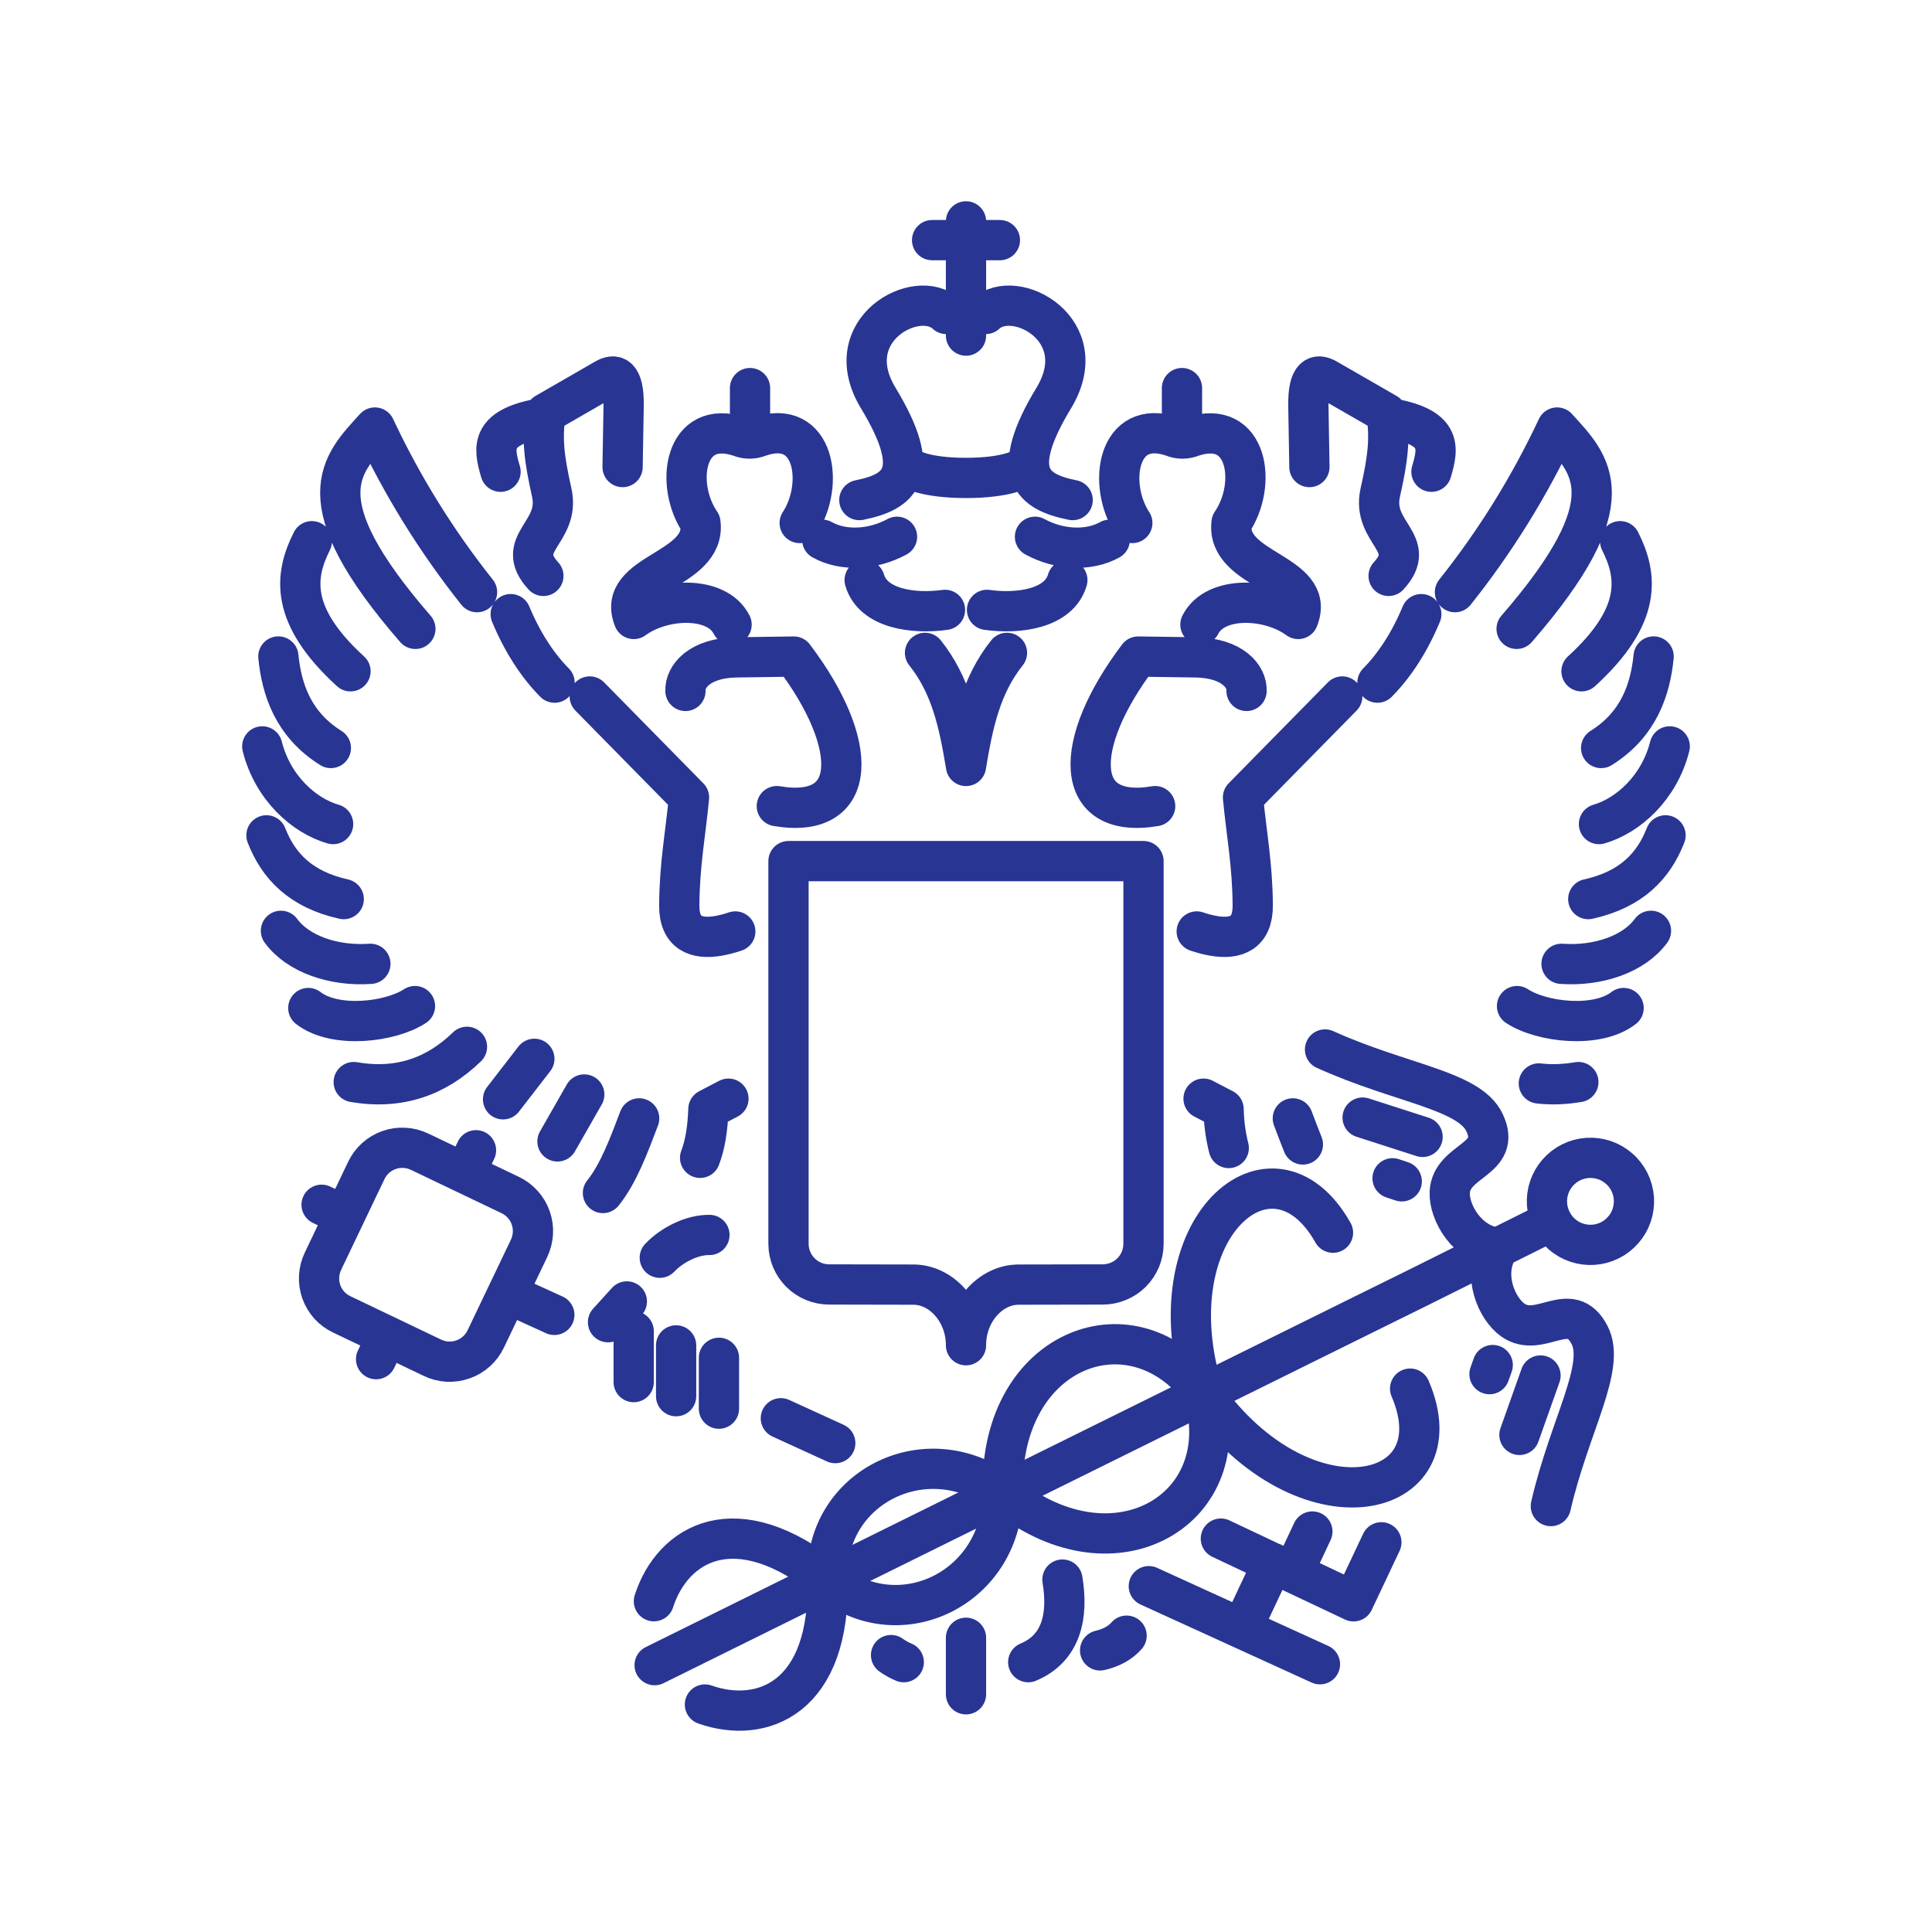
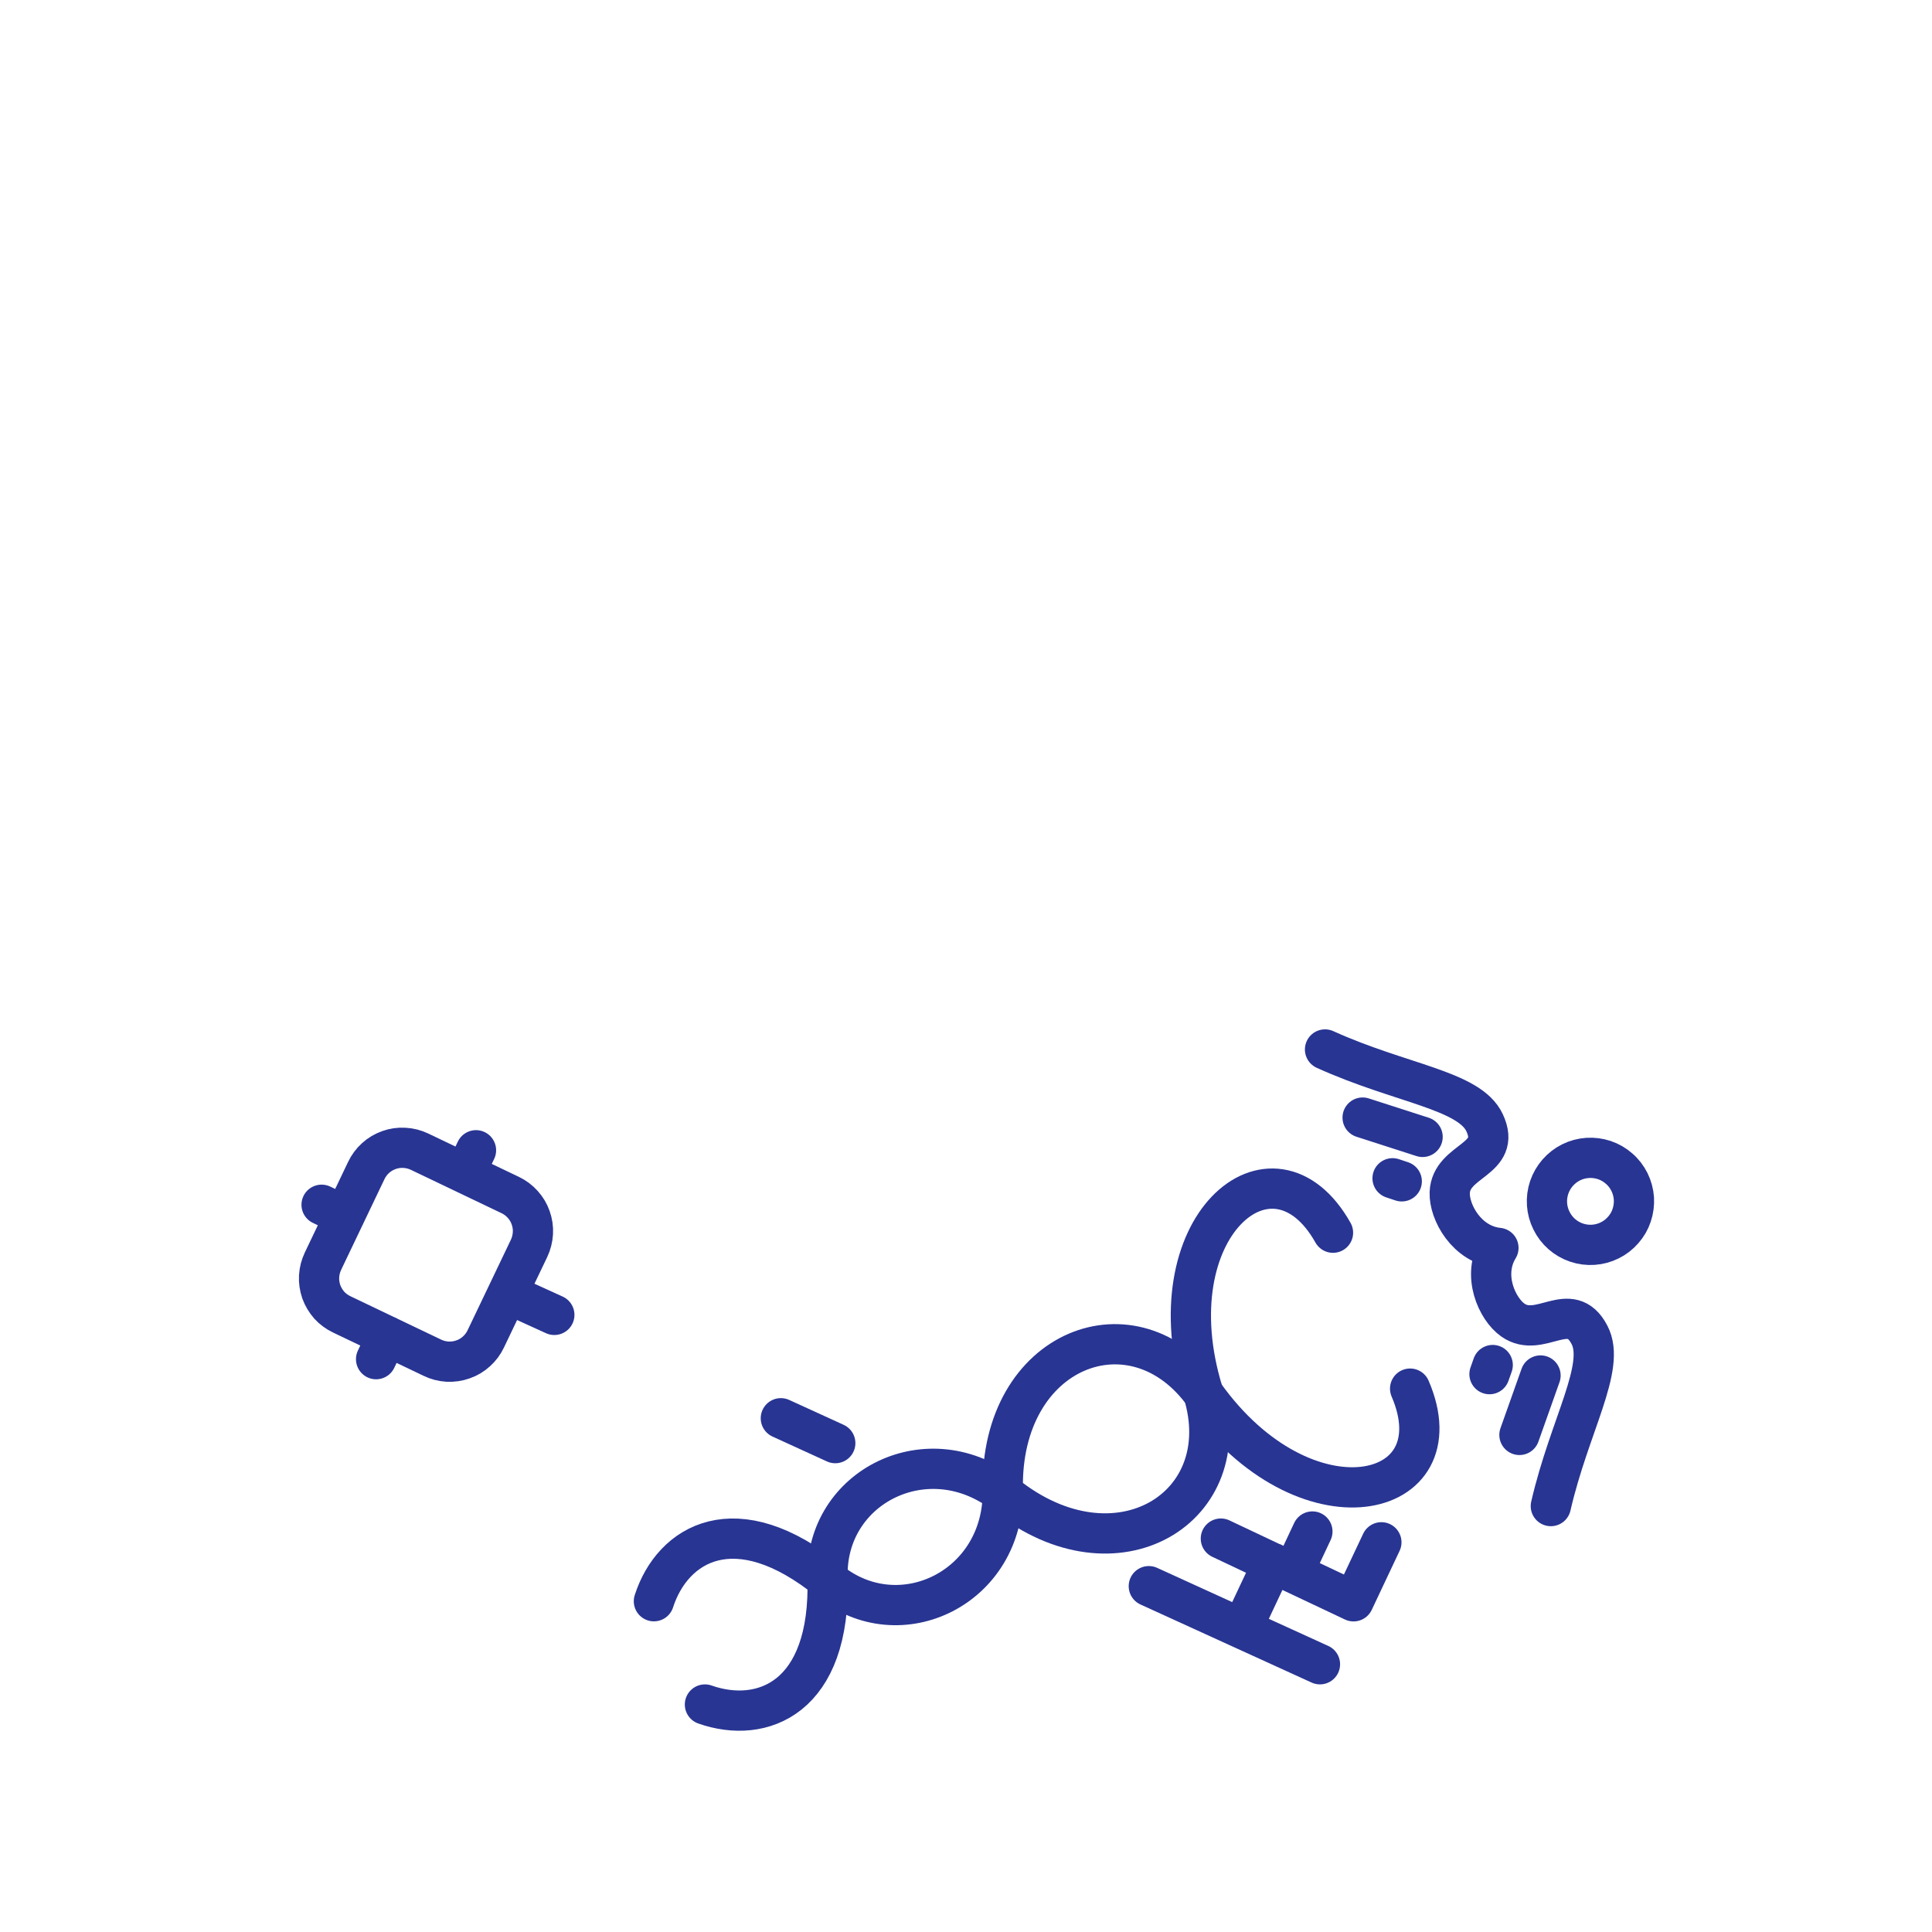
<svg xmlns="http://www.w3.org/2000/svg" width="24" height="24" viewBox="0 0 24 24" fill="none">
  <path d="M16.46 13.037C17.399 13.463 18.253 13.54 18.442 13.947C18.662 14.416 18.024 14.402 18.009 14.816C18.001 15.056 18.218 15.461 18.614 15.502C18.406 15.841 18.596 16.259 18.793 16.398C19.131 16.637 19.506 16.122 19.745 16.582C19.954 16.98 19.497 17.704 19.265 18.709M17.672 14.123L16.927 13.883M17.413 14.675L17.299 14.637M19.137 17.087L18.875 17.825M18.543 16.957L18.503 17.07M19.997 15.408C19.869 15.472 19.72 15.482 19.584 15.436C19.448 15.39 19.336 15.292 19.273 15.163C19.209 15.035 19.199 14.886 19.245 14.75C19.291 14.615 19.389 14.503 19.517 14.439C19.646 14.375 19.794 14.366 19.93 14.411C19.998 14.434 20.06 14.47 20.113 14.517C20.167 14.563 20.21 14.62 20.242 14.684C20.273 14.747 20.292 14.817 20.297 14.887C20.301 14.958 20.292 15.029 20.269 15.097C20.247 15.164 20.211 15.226 20.164 15.279C20.117 15.333 20.061 15.377 19.997 15.408Z" stroke="#283593" stroke-width="0.5" stroke-linecap="round" stroke-linejoin="round" />
-   <path d="M19.23 15.19L17.677 15.965L16.95 16.324L8.132 20.685" stroke="#283593" stroke-width="0.5" stroke-linecap="round" stroke-linejoin="round" />
  <path d="M16.559 15.313C15.81 13.982 14.314 15.245 14.945 17.297C15.386 18.725 13.868 19.666 12.492 18.572C11.54 17.816 10.245 18.465 10.28 19.598C10.325 21.093 9.468 21.425 8.757 21.174" stroke="#283593" stroke-width="0.5" stroke-linecap="round" stroke-linejoin="round" />
  <path d="M17.517 17.25C18.12 18.651 16.208 19.075 14.96 17.327C14.092 16.111 12.424 16.744 12.457 18.503C12.481 19.718 11.179 20.354 10.3 19.639C9.139 18.695 8.354 19.174 8.123 19.891" stroke="#283593" stroke-width="0.5" stroke-linecap="round" stroke-linejoin="round" />
-   <path d="M12 16.71C11.999 16.294 12.306 15.958 12.653 15.958L13.699 15.956C13.765 15.956 13.831 15.943 13.893 15.917C13.954 15.892 14.01 15.855 14.057 15.808C14.104 15.761 14.141 15.705 14.167 15.643C14.192 15.582 14.205 15.516 14.205 15.45V10.697H9.795V15.45C9.795 15.73 10.021 15.956 10.301 15.956L11.347 15.958C11.694 15.958 12.001 16.295 12 16.711M9.134 11.571C9.065 11.595 8.994 11.613 8.922 11.626C8.65 11.672 8.436 11.595 8.438 11.247C8.441 10.739 8.517 10.35 8.559 9.906L7.326 8.652M6.889 8.48C6.676 8.265 6.489 7.977 6.344 7.629M3.258 9.272C3.388 9.788 3.778 10.134 4.138 10.237M3.458 8.155C3.498 8.555 3.636 8.996 4.11 9.292M3.874 6.723C3.66 7.148 3.591 7.642 4.354 8.339M5.926 7.356C5.425 6.726 4.999 6.04 4.657 5.311C4.236 5.774 3.764 6.204 5.16 7.812M3.31 10.377C3.457 10.754 3.73 11.049 4.27 11.169M3.49 11.563C3.701 11.851 4.145 12.005 4.601 11.973M3.83 12.522C4.16 12.779 4.85 12.699 5.155 12.498M4.394 13.442C4.954 13.538 5.418 13.377 5.801 13.004M6.638 13.153L6.249 13.656M7.258 13.596L6.925 14.179M7.49 14.82C7.684 14.579 7.816 14.22 7.94 13.893M8.697 14.383C8.757 14.227 8.791 14.031 8.8 13.778L9.049 13.648M14.866 11.571C14.938 11.596 15.009 11.614 15.078 11.626C15.35 11.672 15.564 11.595 15.562 11.247C15.559 10.739 15.483 10.35 15.441 9.906L16.674 8.652M17.111 8.48C17.324 8.265 17.511 7.977 17.656 7.629M20.742 9.272C20.612 9.788 20.222 10.134 19.863 10.237M20.542 8.155C20.502 8.555 20.364 8.996 19.89 9.292M20.126 6.723C20.34 7.148 20.409 7.642 19.646 8.339M18.074 7.356C18.576 6.726 19.001 6.04 19.343 5.311C19.764 5.774 20.236 6.204 18.84 7.812M20.69 10.377C20.543 10.754 20.27 11.049 19.73 11.169M20.509 11.563C20.299 11.851 19.855 12.005 19.398 11.973M20.169 12.522C19.84 12.779 19.15 12.699 18.845 12.498M19.607 13.442C19.434 13.471 19.271 13.477 19.116 13.459M16.185 14.217C16.142 14.109 16.1 13.999 16.06 13.893M15.264 14.261C15.224 14.103 15.203 13.941 15.2 13.778L14.951 13.648M7.872 17.169V16.537M8.399 17.344V16.713M8.931 17.499V16.867M7.787 16.167L7.553 16.425M8.196 15.624C8.346 15.466 8.595 15.338 8.813 15.341M7.734 5.802L7.747 5.042C7.753 4.656 7.635 4.64 7.518 4.708L6.777 5.135C6.73 5.459 6.76 5.698 6.854 6.119C6.966 6.624 6.372 6.744 6.75 7.154M6.218 5.86C6.125 5.548 6.087 5.301 6.76 5.19M9.088 7.759C8.902 7.392 8.23 7.426 7.873 7.689C7.641 7.11 8.777 7.094 8.701 6.494C8.376 6.021 8.495 5.191 9.19 5.424C9.228 5.44 9.27 5.448 9.311 5.448C9.353 5.448 9.394 5.44 9.432 5.424C10.124 5.184 10.246 6.021 9.934 6.497M9.65 10.014C10.676 10.188 10.685 9.245 9.861 8.156L9.149 8.166C8.687 8.173 8.506 8.406 8.515 8.583M9.317 4.821V5.448M10.741 7.206C10.845 7.562 11.345 7.631 11.739 7.576M10.214 6.705C10.475 6.851 10.843 6.832 11.143 6.668M14.912 7.759C15.098 7.392 15.77 7.426 16.127 7.689C16.359 7.11 15.223 7.094 15.299 6.494C15.624 6.021 15.505 5.191 14.81 5.424C14.772 5.44 14.73 5.448 14.689 5.448C14.647 5.448 14.606 5.44 14.568 5.424C13.876 5.184 13.754 6.021 14.066 6.497M14.35 10.014C13.324 10.188 13.315 9.245 14.139 8.156L14.851 8.166C15.313 8.173 15.494 8.406 15.485 8.583M14.683 4.821V5.448M13.259 7.206C13.155 7.562 12.655 7.631 12.261 7.576M13.786 6.705C13.525 6.851 13.157 6.832 12.857 6.668M12.509 8.11C12.191 8.508 12.088 8.976 12 9.515C11.912 8.976 11.809 8.508 11.491 8.11M16.266 5.802L16.253 5.042C16.247 4.656 16.365 4.64 16.482 4.708L17.224 5.135C17.27 5.459 17.241 5.698 17.146 6.119C17.034 6.624 17.628 6.744 17.25 7.154M17.782 5.86C17.875 5.548 17.913 5.301 17.24 5.19M10.675 6.212C11.182 6.111 11.476 5.879 10.909 4.943C10.397 4.095 11.397 3.562 11.755 3.9M13.325 6.212C12.818 6.111 12.524 5.879 13.091 4.943C13.603 4.095 12.603 3.562 12.245 3.9" stroke="#283593" stroke-width="0.5" stroke-linecap="round" stroke-linejoin="round" />
-   <path d="M11.315 5.824C11.315 5.824 11.49 5.937 12 5.937C12.51 5.937 12.685 5.824 12.685 5.824M12 2.75V4.169M11.579 2.983H12.421M12 20.345V21.047M11.227 20.648C11.171 20.625 11.118 20.595 11.069 20.56M12.773 20.648C13.186 20.476 13.273 20.073 13.198 19.622M13.666 20.502C13.812 20.468 13.921 20.404 13.995 20.319" stroke="#283593" stroke-width="0.5" stroke-linecap="round" stroke-linejoin="round" />
  <path d="M4.013 15.665L4.55 14.541C4.578 14.482 4.617 14.429 4.666 14.385C4.714 14.341 4.771 14.308 4.833 14.286C4.894 14.264 4.959 14.255 5.025 14.259C5.09 14.262 5.154 14.279 5.213 14.307L6.338 14.845C6.397 14.873 6.449 14.912 6.493 14.961C6.537 15.009 6.571 15.066 6.592 15.127C6.614 15.189 6.624 15.254 6.62 15.32C6.616 15.385 6.6 15.449 6.572 15.508L6.034 16.633C6.006 16.692 5.967 16.744 5.918 16.788C5.87 16.832 5.813 16.866 5.751 16.887C5.69 16.909 5.624 16.918 5.559 16.915C5.494 16.911 5.43 16.895 5.371 16.866L4.246 16.328C4.187 16.3 4.134 16.261 4.09 16.213C4.047 16.164 4.013 16.107 3.991 16.046C3.97 15.984 3.96 15.919 3.964 15.854C3.968 15.789 3.984 15.725 4.013 15.666M3.995 14.966L4.282 15.103M4.809 16.596L4.672 16.884M5.913 14.289L5.776 14.575M17.16 19.159L16.814 19.892L15.166 19.113M16.303 19.025L16.072 19.517M15.812 19.416L15.428 20.232M14.271 19.704L16.397 20.674M9.7 17.618L10.376 17.927M6.377 16.102L6.886 16.334" stroke="#283593" stroke-width="0.5" stroke-linecap="round" stroke-linejoin="round" />
</svg>